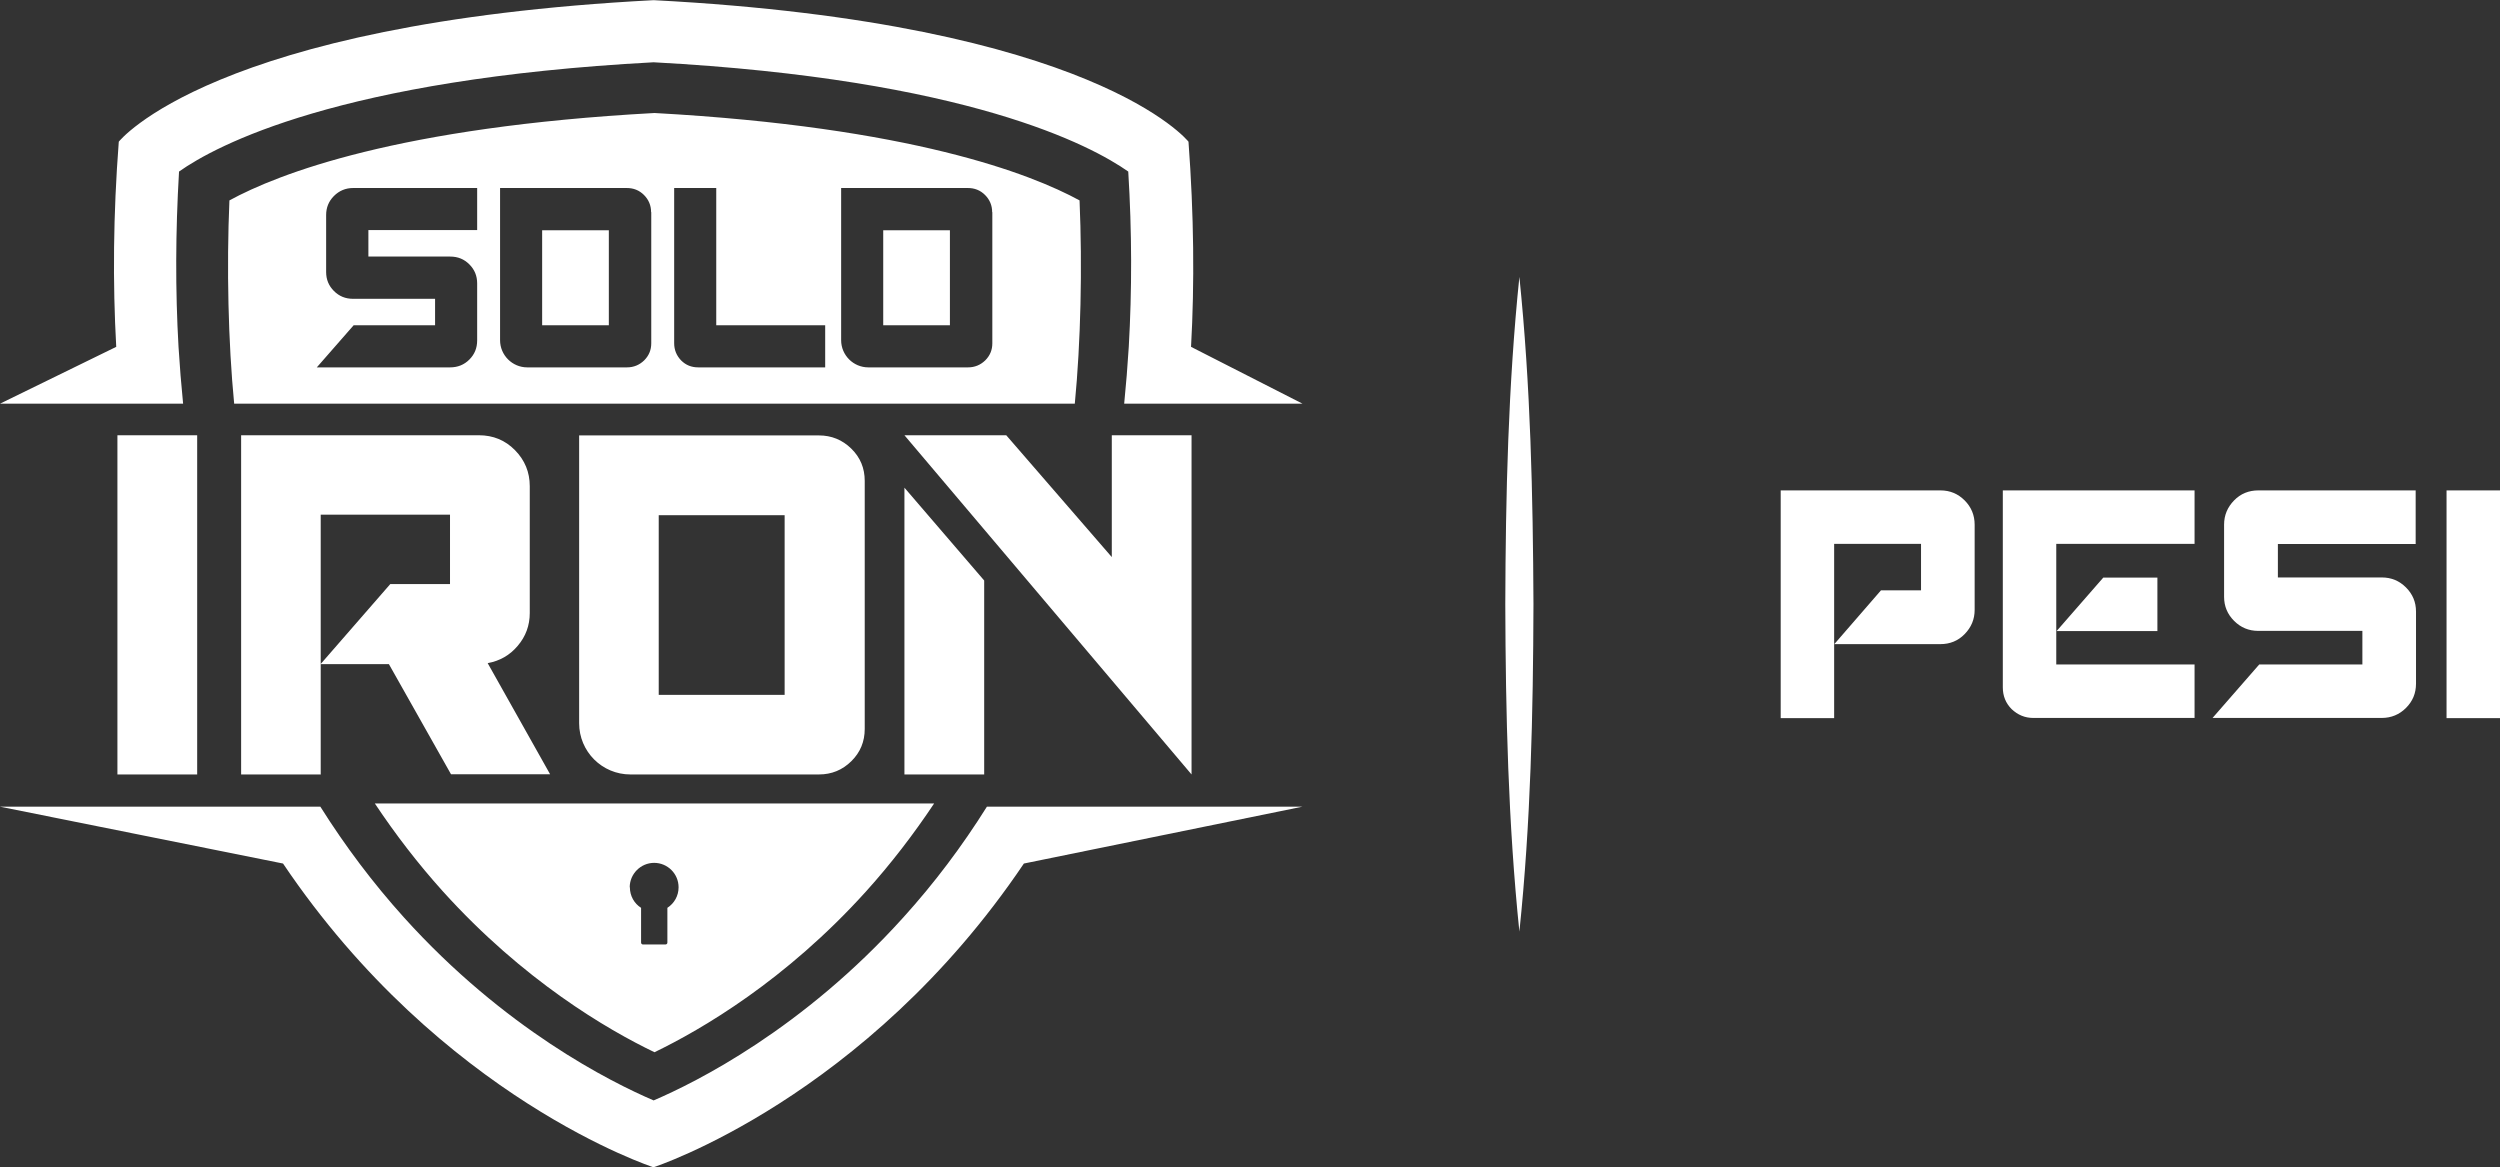
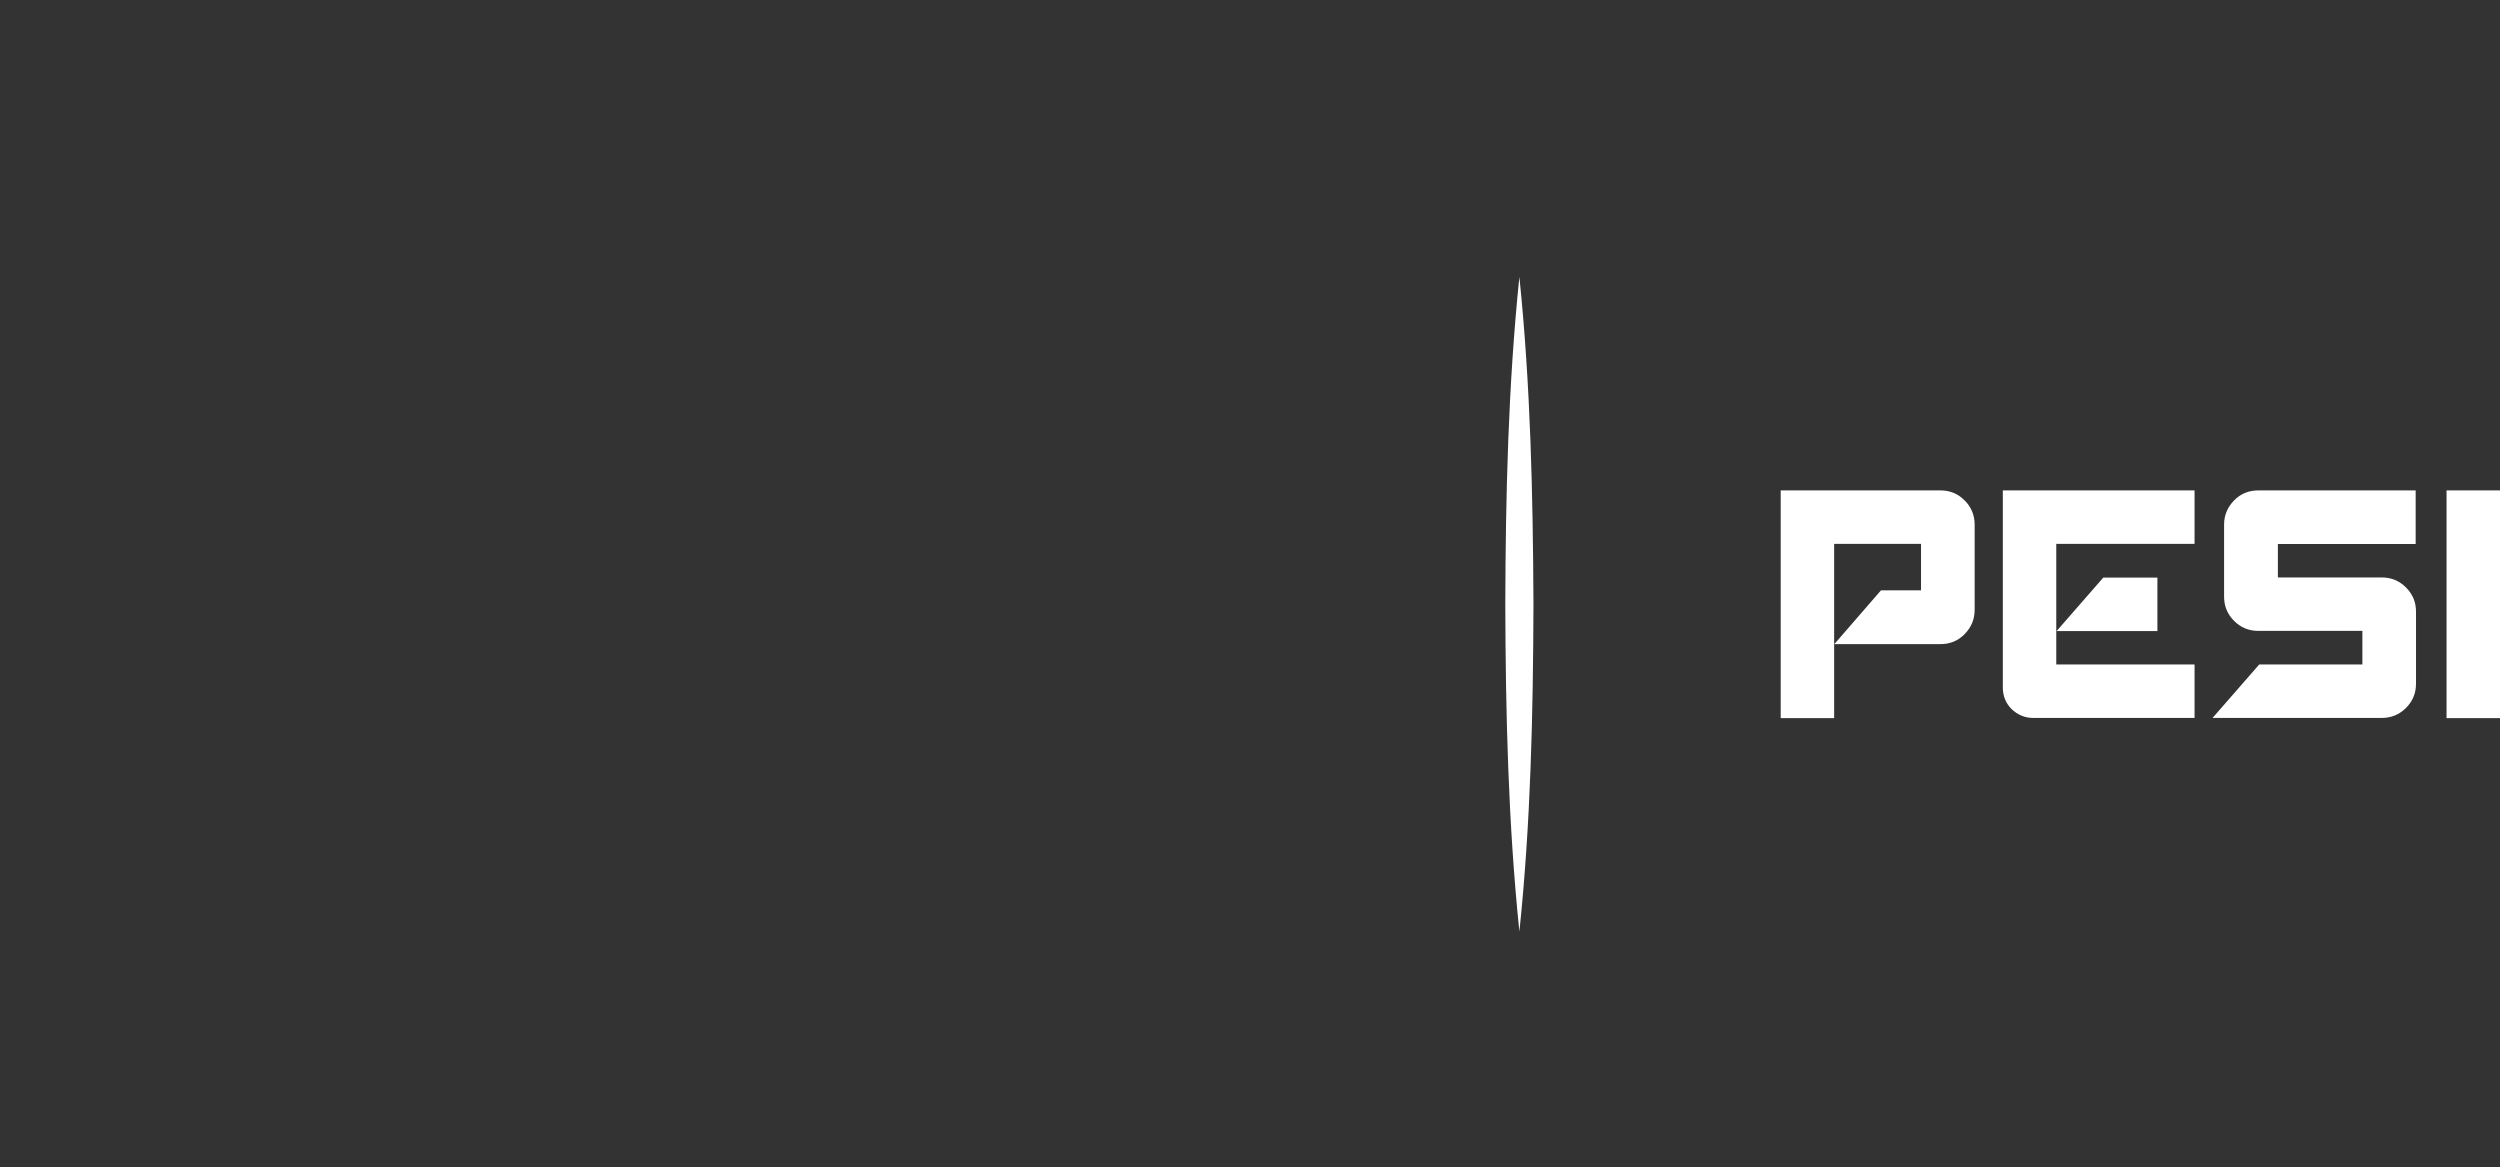
<svg xmlns="http://www.w3.org/2000/svg" id="Camada_2" data-name="Camada 2" viewBox="0 0 147.33 68.79">
  <rect x="0" y="0" width="147.33" height="68.79" fill="#333333" stroke="none" />
  <defs>
    <style>
      .cls-1 {
        fill: #fff;
      }
    </style>
  </defs>
  <g id="Camada_1-2" data-name="Camada 1">
    <g>
-       <path class="cls-1" d="M0,23.79l6.85-3.35c-.21-3.76-.18-7.78.15-12.09,0,0,5.49-6.98,31.52-8.34,26.03,1.36,31.52,8.34,31.52,8.34.32,4.31.36,8.34.15,12.09l6.57,3.35h-10.51c.11-1.1.2-2.22.27-3.35.19-3.32.19-6.76-.03-10.33-2.18-1.53-9.45-5.44-27.97-6.44-18.51.99-25.79,4.9-27.97,6.44-.21,3.56-.22,7.01-.03,10.33.07,1.13.16,2.25.27,3.35H0ZM58.54,47.54h-.38c-1.46,2.33-3.1,4.51-4.92,6.52-5.92,6.57-12.2,9.71-14.72,10.79-2.52-1.08-8.8-4.22-14.72-10.79-1.82-2.02-3.46-4.2-4.92-6.52H0l16.68,3.35c9.33,13.85,21.83,17.9,21.83,17.9,0,0,12.5-4.05,21.83-17.9l16.41-3.35h-18.21ZM63.34,23.79H13.8c-.35-3.6-.45-8.04-.28-11.98,2.88-1.57,9.96-4.33,25.05-5.15,15.09.83,22.17,3.58,25.05,5.15.17,3.94.07,8.37-.28,11.98ZM28.12,11.08h-7.31c-.44,0-.82.16-1.13.47-.31.31-.46.69-.46,1.12v3.36c0,.44.15.81.46,1.12.31.31.68.46,1.13.46h4.83v1.56h-4.8l-2.17,2.48h7.86c.44,0,.82-.15,1.13-.46.31-.31.46-.68.46-1.13v-3.36c0-.44-.15-.81-.46-1.12-.31-.31-.68-.46-1.13-.46h-4.82v-1.56h6.41v-2.48ZM38.37,12.5c0-.39-.14-.73-.42-1.01-.28-.28-.62-.41-1.01-.41h-7.47v8.97c0,.88.72,1.6,1.6,1.6h5.88c.39,0,.73-.14,1.01-.41.28-.28.42-.61.42-1.01v-7.73ZM48.63,19.17h-6.42v-8.09h-2.48v9.15c0,.39.14.73.41,1.01.28.28.61.41,1.01.41h7.48v-2.48ZM58.47,12.5c0-.39-.14-.73-.42-1.01-.28-.28-.62-.41-1.01-.41h-7.47v8.97c0,.88.72,1.6,1.6,1.6h5.88c.39,0,.73-.14,1.01-.41.28-.28.42-.61.42-1.01v-7.73ZM52.05,19.17h3.93v-5.6h-3.93v5.6ZM31.95,19.17h3.93v-5.6h-3.93v5.6ZM26.1,52.53c-1.46-1.62-2.79-3.35-4.01-5.18h32.96c-1.22,1.83-2.55,3.56-4.01,5.18-4.74,5.25-9.68,8.13-12.47,9.48-2.79-1.34-7.73-4.23-12.47-9.48ZM37.12,52.29c0,.51.26.96.66,1.21v2.05c0,.06.05.11.11.11h1.33c.06,0,.11-.05.11-.11v-2.05c.4-.26.66-.7.66-1.21,0-.8-.65-1.44-1.44-1.44s-1.44.65-1.44,1.44ZM6.92,45.64h4.7v-19.99h-4.7v19.99ZM58,45.64h-4.7v-16.9l4.7,5.47v11.43ZM70.22,45.64l-16.92-19.99h6l6.22,7.18v-7.18h4.7v19.99ZM34.13,25.66v16.96c0,1.67,1.35,3.02,3.02,3.02h11.11c.75,0,1.38-.26,1.91-.78.53-.52.79-1.16.79-1.9v-14.62c0-.75-.26-1.38-.79-1.9-.53-.52-1.17-.78-1.91-.78h-14.13ZM46.24,40.95h-7.42v-10.59h7.42v10.59ZM18.91,45.64h-4.7v-19.99h14.01c.84,0,1.55.29,2.13.88.58.59.87,1.3.87,2.12v7.48c0,.73-.24,1.38-.71,1.93-.47.56-1.06.89-1.77,1.02l3.68,6.55h-5.84l-3.66-6.49h-4.03l4.11-4.72h3.52v-4.09h-7.62v15.29Z" />
      <path class="cls-1" d="M89.54,16.32c.66,6.41.8,12.85.83,19.29-.02,6.43-.16,12.88-.83,19.29-.66-6.41-.81-12.85-.83-19.29.02-6.43.17-12.88.83-19.29h0Z" />
      <path class="cls-1" d="M114.34,28.9h-9.4v13.42h3.15v-10.27h5.12v2.74h-2.36l-2.75,3.17h6.25c.56,0,1.04-.19,1.43-.59.39-.4.59-.87.59-1.43v-5.02c0-.56-.2-1.04-.59-1.43s-.86-.59-1.43-.59h0ZM129.33,28.9v3.15h-8.15v7.11h8.15v3.15h-9.5c-.5,0-.92-.18-1.28-.52-.35-.35-.52-.78-.52-1.28v-11.61h11.29ZM127.15,37.19h-5.95l2.75-3.15h3.19v3.15h.01ZM147.33,28.9h-3.15v13.42h3.15v-13.42ZM142.36,32.05v-3.15h-9.27c-.56,0-1.04.19-1.43.59-.39.4-.59.87-.59,1.43v4.25c0,.56.2,1.03.59,1.42.39.39.86.59,1.43.59h6.13v1.98h-6.08l-2.75,3.15h9.97c.56,0,1.04-.2,1.43-.59.39-.39.59-.86.59-1.43v-4.25c0-.56-.2-1.03-.59-1.42-.39-.39-.86-.59-1.43-.59h-6.12v-1.97h8.13,0Z" />
    </g>
  </g>
</svg>